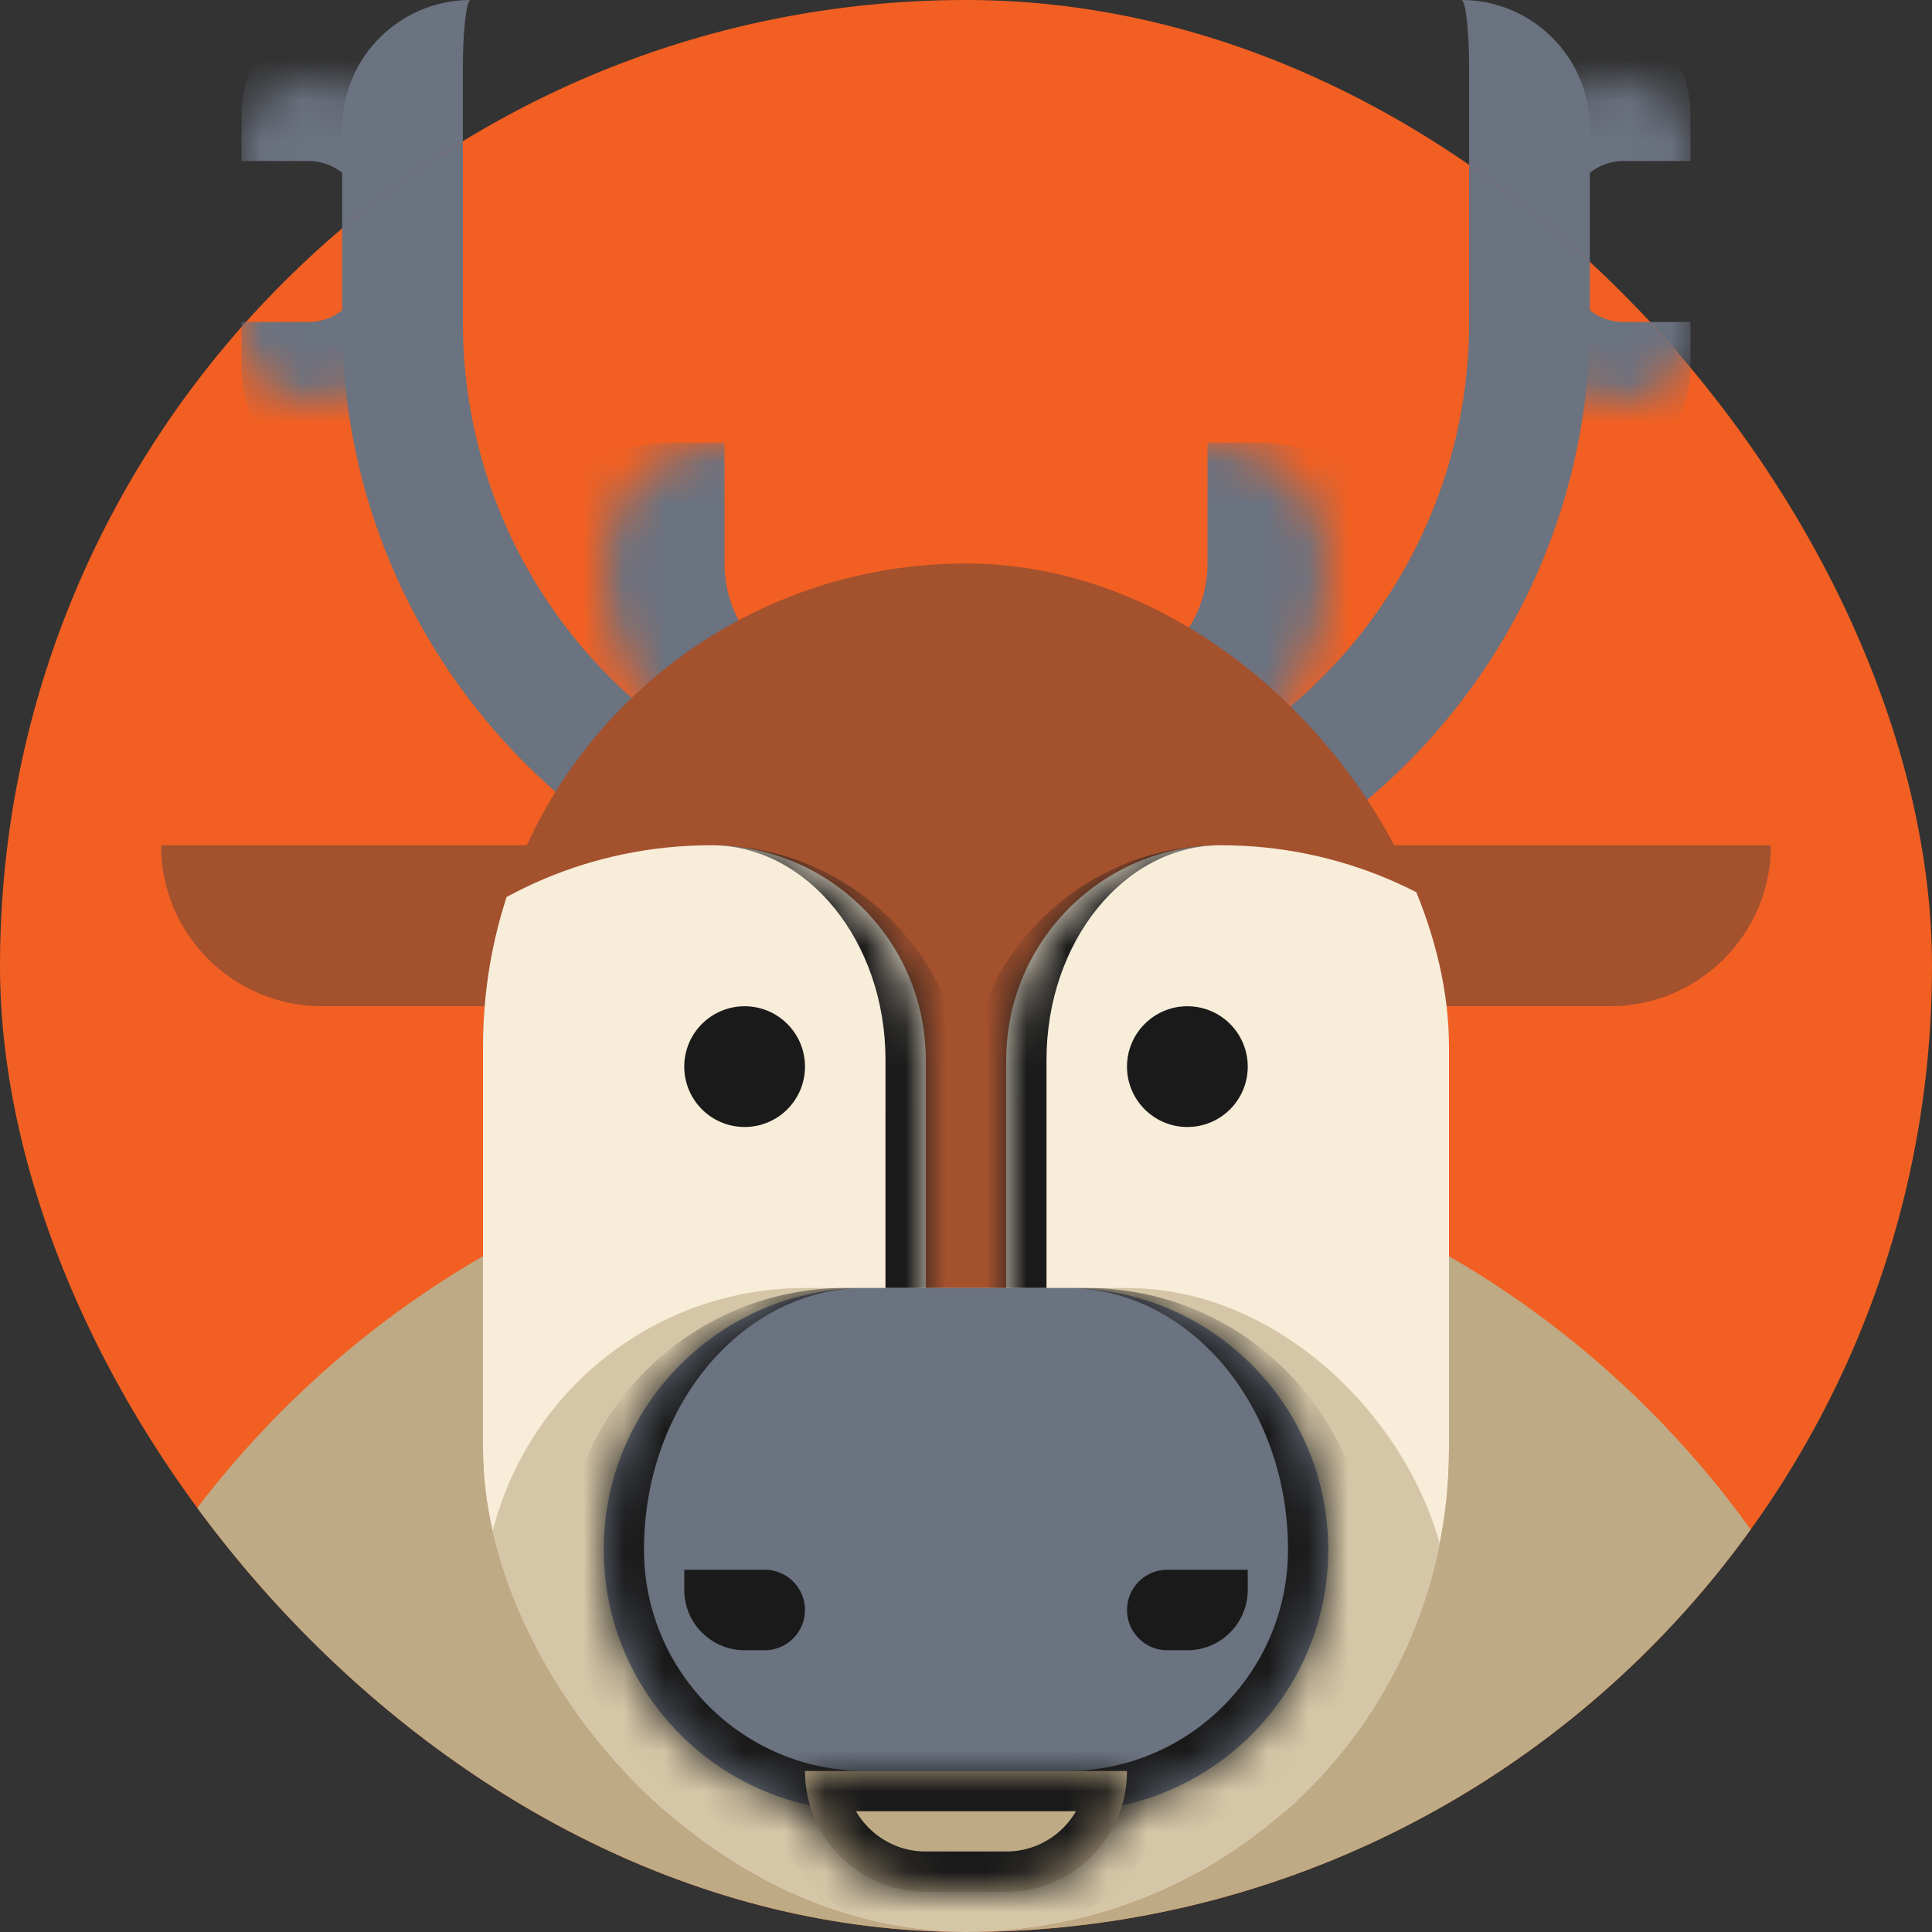
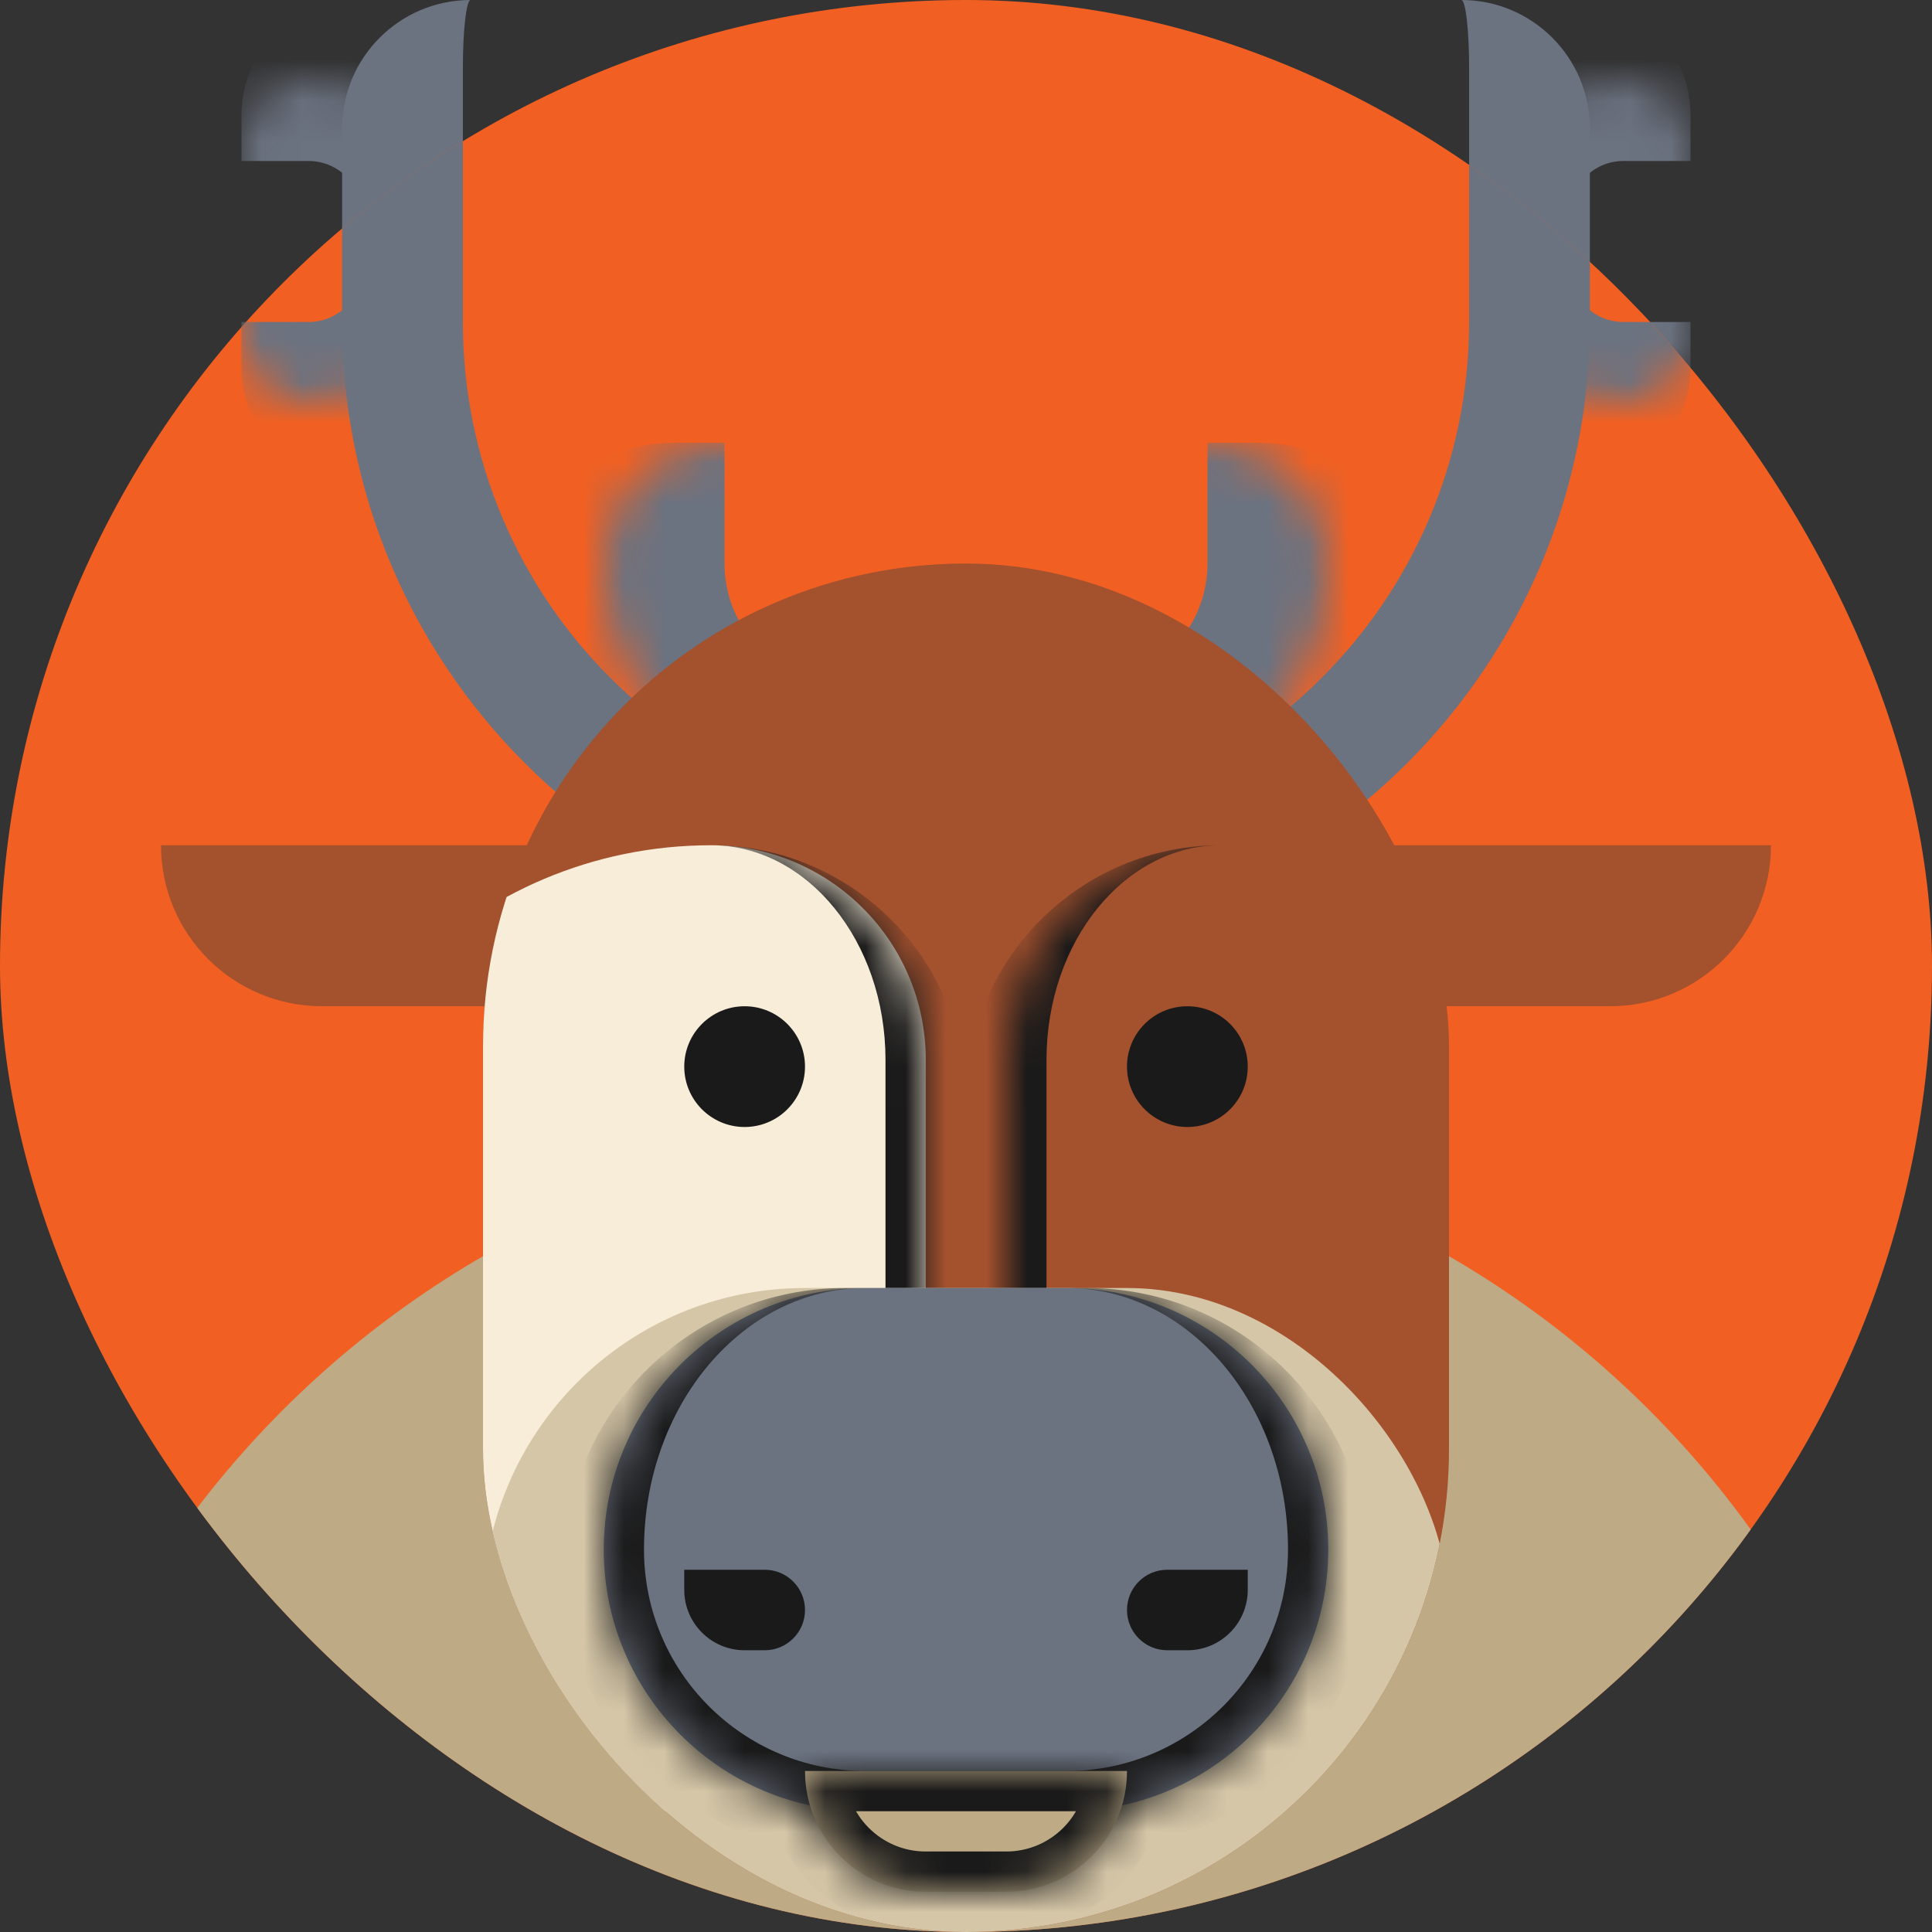
<svg xmlns="http://www.w3.org/2000/svg" width="48" height="48" viewBox="0 0 48 48" fill="none">
  <rect x="0" y="0" width="48" height="48" fill="#333333" stroke="none" />
  <mask id="path-1-inside-1_221_1402" fill="white">
    <path d="M40.333 2C41.254 2 42 2.746 42 3.667L42 8.333C42 9.254 41.254 10 40.333 10C38.492 10 37 8.508 37 6.667L37 5.333C37 3.492 38.492 2 40.333 2Z" />
  </mask>
  <path d="M42 2L42 10L42 2ZM39.148 12C36.857 12 35 10.143 35 7.852L35 4.148C35 1.857 36.857 -2.24799e-07 39.148 -1.24658e-07L40.333 4C39.597 4 39 4.597 39 5.333L39 6.667C39 7.403 39.597 8 40.333 8L39.148 12ZM35 4.148C35 1.857 36.857 -2.24799e-07 39.148 -1.24658e-07L39.148 -1.24658e-07C40.723 -5.58115e-08 42 1.277 42 2.852L42 4C42 4 41.254 4 40.333 4C39.597 4 39 4.597 39 5.333L35 4.148ZM42 9.148C42 10.723 40.723 12 39.148 12L39.148 12C36.857 12 35 10.143 35 7.852L39 6.667C39 7.403 39.597 8 40.333 8C41.254 8 42 8 42 8L42 9.148Z" fill="#6B7280" mask="url(#path-1-inside-1_221_1402)" />
  <mask id="path-3-inside-2_221_1402" fill="white">
    <path d="M7.667 10C6.746 10 6 9.254 6 8.333L6 3.667C6 2.746 6.746 2 7.667 2C9.508 2 11 3.492 11 5.333L11 6.667C11 8.508 9.508 10 7.667 10Z" />
  </mask>
  <path d="M6 10L6 2L6 10ZM8.852 3.4008e-08C11.143 6.13274e-08 13 1.857 13 4.148L13 7.852C13 10.143 11.143 12 8.852 12L7.667 8C8.403 8 9 7.403 9 6.667L9 5.333C9 4.597 8.403 4 7.667 4L8.852 3.4008e-08ZM13 7.852C13 10.143 11.143 12 8.852 12L8.852 12C7.277 12 6 10.723 6 9.148L6 8C6 8 6.746 8 7.667 8C8.403 8 9 7.403 9 6.667L13 7.852ZM6 2.852C6 1.277 7.277 1.52259e-08 8.852 3.4008e-08L8.852 3.4008e-08C11.143 6.13274e-08 13 1.857 13 4.148L9 5.333C9 4.597 8.403 4 7.667 4C6.746 4 6 4 6 4L6 2.852Z" fill="#6B7280" mask="url(#path-3-inside-2_221_1402)" />
  <path d="M10 0H38H10ZM39.5 8C39.5 16.56 32.56 23.5 24 23.5C15.44 23.5 8.5 16.56 8.5 8H11.5C11.5 14.904 17.096 20.5 24 20.5C30.904 20.5 36.5 14.904 36.5 8H39.5ZM24 23.5C15.44 23.5 8.5 16.56 8.5 8V3.192C8.5 1.429 9.929 0 11.692 0C11.586 0 11.5 0.758 11.5 1.692V8C11.5 14.904 17.096 20.5 24 20.5V23.5ZM36.308 0C38.071 0 39.5 1.429 39.5 3.192V8C39.5 16.56 32.56 23.5 24 23.5V20.5C30.904 20.5 36.5 14.904 36.5 8V1.692C36.5 0.758 36.414 0 36.308 0Z" fill="#6B7280" />
  <g clip-path="url(#clip0_221_1402)">
    <rect width="48" height="48" rx="24" fill="#F16022" />
    <path d="M10 0H38H10ZM39.5 8C39.5 16.56 32.56 23.5 24 23.5C15.44 23.5 8.5 16.56 8.5 8H11.5C11.5 14.904 17.096 20.5 24 20.5C30.904 20.5 36.5 14.904 36.5 8H39.5ZM24 23.5C15.44 23.5 8.5 16.56 8.5 8V3.192C8.5 1.429 9.929 0 11.692 0C11.586 0 11.5 0.758 11.5 1.692V8C11.5 14.904 17.096 20.5 24 20.5V23.5ZM36.308 0C38.071 0 39.5 1.429 39.5 3.192V8C39.5 16.56 32.56 23.5 24 23.5V20.5C30.904 20.5 36.5 14.904 36.5 8V1.692C36.5 0.758 36.414 0 36.308 0Z" fill="#6B7280" />
    <mask id="path-10-inside-3_221_1402" fill="white">
      <path d="M40.333 2C41.254 2 42 2.746 42 3.667L42 8.333C42 9.254 41.254 10 40.333 10C38.492 10 37 8.508 37 6.667L37 5.333C37 3.492 38.492 2 40.333 2Z" />
    </mask>
    <path d="M42 2L42 10L42 2ZM39.148 12C36.857 12 35 10.143 35 7.852L35 4.148C35 1.857 36.857 -2.24799e-07 39.148 -1.24658e-07L40.333 4C39.597 4 39 4.597 39 5.333L39 6.667C39 7.403 39.597 8 40.333 8L39.148 12ZM35 4.148C35 1.857 36.857 -2.24799e-07 39.148 -1.24658e-07L39.148 -1.24658e-07C40.723 -5.58115e-08 42 1.277 42 2.852L42 4C42 4 41.254 4 40.333 4C39.597 4 39 4.597 39 5.333L35 4.148ZM42 9.148C42 10.723 40.723 12 39.148 12L39.148 12C36.857 12 35 10.143 35 7.852L39 6.667C39 7.403 39.597 8 40.333 8C41.254 8 42 8 42 8L42 9.148Z" fill="#6B7280" mask="url(#path-10-inside-3_221_1402)" />
    <mask id="path-12-inside-4_221_1402" fill="white">
      <path d="M7.667 10C6.746 10 6 9.254 6 8.333L6 3.667C6 2.746 6.746 2 7.667 2C9.508 2 11 3.492 11 5.333L11 6.667C11 8.508 9.508 10 7.667 10Z" />
    </mask>
    <path d="M6 10L6 2L6 10ZM8.852 3.4008e-08C11.143 6.13274e-08 13 1.857 13 4.148L13 7.852C13 10.143 11.143 12 8.852 12L7.667 8C8.403 8 9 7.403 9 6.667L9 5.333C9 4.597 8.403 4 7.667 4L8.852 3.4008e-08ZM13 7.852C13 10.143 11.143 12 8.852 12L8.852 12C7.277 12 6 10.723 6 9.148L6 8C6 8 6.746 8 7.667 8C8.403 8 9 7.403 9 6.667L13 7.852ZM6 2.852C6 1.277 7.277 1.52259e-08 8.852 3.4008e-08L8.852 3.4008e-08C11.143 6.13274e-08 13 1.857 13 4.148L9 5.333C9 4.597 8.403 4 7.667 4C6.746 4 6 4 6 4L6 2.852Z" fill="#6B7280" mask="url(#path-12-inside-4_221_1402)" />
    <mask id="path-14-inside-5_221_1402" fill="white">
      <path d="M15 14C15 12.343 16.343 11 18 11H30C31.657 11 33 12.343 33 14C33 17.314 30.314 20 27 20H21C17.686 20 15 17.314 15 14Z" />
    </mask>
    <path d="M15 11H33H15ZM36 15.8C36 19.776 32.776 23 28.8 23H19.2C15.223 23 12 19.776 12 15.8L18 14C18 15.657 19.343 17 21 17H27C28.657 17 30 15.657 30 14L36 15.8ZM19.2 23C15.223 23 12 19.776 12 15.8C12 13.149 14.149 11 16.8 11H18C18 11 18 12.343 18 14C18 15.657 19.343 17 21 17L19.2 23ZM31.2 11C33.851 11 36 13.149 36 15.8C36 19.776 32.776 23 28.8 23L27 17C28.657 17 30 15.657 30 14C30 12.343 30 11 30 11H31.2Z" fill="#6B7280" mask="url(#path-14-inside-5_221_1402)" />
    <path d="M4 21H44C44 23.209 42.209 25 40 25H8C5.791 25 4 23.209 4 21Z" fill="#A4512E" />
    <path d="M48 52C48 38.745 37.255 28 24 28C10.745 28 -2.87533e-06 38.745 -1.71655e-06 52L-1.62913e-06 53L48 53L48 52Z" fill="#BEAB86" />
    <g clip-path="url(#clip1_221_1402)">
      <rect x="12" y="14" width="24" height="34" rx="12" fill="#A4512E" />
      <mask id="path-19-inside-6_221_1402" fill="white">
        <path d="M25 26.333C25 23.388 27.388 21 30.333 21C36.224 21 41 25.776 41 31.667V45H25V26.333Z" />
      </mask>
-       <path d="M25 26.333C25 23.388 27.388 21 30.333 21C36.224 21 41 25.776 41 31.667V45H25V26.333Z" fill="#F7EDD9" />
      <path d="M25 21H41H25ZM41 45H25H41ZM24 45V27.333C24 23.835 26.835 21 30.333 21C27.94 21 26 23.388 26 26.333V45H24ZM41 21V45V21Z" fill="#1A1A1A" mask="url(#path-19-inside-6_221_1402)" />
      <mask id="path-21-inside-7_221_1402" fill="white">
        <path d="M23 26.333C23 23.388 20.612 21 17.667 21C11.776 21 7 25.776 7 31.667V45H23V26.333Z" />
      </mask>
      <path d="M23 26.333C23 23.388 20.612 21 17.667 21C11.776 21 7 25.776 7 31.667V45H23V26.333Z" fill="#F7EDD9" />
      <path d="M23 21H7H23ZM7 45H23H7ZM24 45V27.333C24 23.835 21.165 21 17.667 21C20.06 21 22 23.388 22 26.333V45H24ZM7 21V45V21Z" fill="#1A1A1A" mask="url(#path-21-inside-7_221_1402)" />
      <circle cx="18.5" cy="26.5" r="1.5" fill="#1A1A1A" />
      <circle cx="29.5" cy="26.5" r="1.5" fill="#1A1A1A" />
      <rect x="12" y="32" width="24" height="16" rx="8" fill="#D5C6A7" />
      <mask id="path-26-inside-8_221_1402" fill="white">
        <path d="M15 38.5C15 34.91 17.91 32 21.5 32H26.5C30.09 32 33 34.91 33 38.5C33 42.09 30.09 45 26.5 45H21.5C17.91 45 15 42.09 15 38.5Z" />
      </mask>
      <path d="M15 38.5C15 34.91 17.91 32 21.5 32H26.5C30.09 32 33 34.91 33 38.5C33 42.09 30.09 45 26.5 45H21.5C17.91 45 15 42.09 15 38.5Z" fill="#6B7280" />
      <path d="M15 32H33H15ZM34 39C34 42.866 30.866 46 27 46H21C17.134 46 14 42.866 14 39L16 38.5C16 41.538 18.462 44 21.5 44H26.5C29.538 44 32 41.538 32 38.5L34 39ZM21 46C17.134 46 14 42.866 14 39C14 35.134 17.134 32 21 32H21.5C18.462 32 16 34.91 16 38.5C16 41.538 18.462 44 21.5 44L21 46ZM27 32C30.866 32 34 35.134 34 39C34 42.866 30.866 46 27 46L26.5 44C29.538 44 32 41.538 32 38.5C32 34.91 29.538 32 26.5 32H27Z" fill="#1A1A1A" mask="url(#path-26-inside-8_221_1402)" />
      <path d="M17 39H19C19.552 39 20 39.448 20 40C20 40.552 19.552 41 19 41H18.5C17.672 41 17 40.328 17 39.5V39Z" fill="#1A1A1A" />
      <path d="M31 39H29C28.448 39 28 39.448 28 40C28 40.552 28.448 41 29 41H29.5C30.328 41 31 40.328 31 39.5V39Z" fill="#1A1A1A" />
      <mask id="path-30-inside-9_221_1402" fill="white">
        <path d="M20 44H28C28 45.657 26.657 47 25 47H23C21.343 47 20 45.657 20 44Z" />
      </mask>
      <path d="M20 44H28C28 45.657 26.657 47 25 47H23C21.343 47 20 45.657 20 44Z" fill="#BEAB86" />
      <path d="M20 44V43H19V44H20ZM28 44H29V43H28V44ZM20 44V45H28V44V43H20V44ZM25 47V46H23V47V48H25V47ZM23 47V46C21.895 46 21 45.105 21 44H20H19C19 46.209 20.791 48 23 48V47ZM28 44H27C27 45.105 26.105 46 25 46V47V48C27.209 48 29 46.209 29 44H28Z" fill="#1A1A1A" mask="url(#path-30-inside-9_221_1402)" />
    </g>
  </g>
  <defs>
    <clipPath id="clip0_221_1402">
      <rect width="48" height="48" rx="24" fill="white" />
    </clipPath>
    <clipPath id="clip1_221_1402">
      <rect x="12" y="14" width="24" height="34" rx="12" fill="white" />
    </clipPath>
  </defs>
</svg>